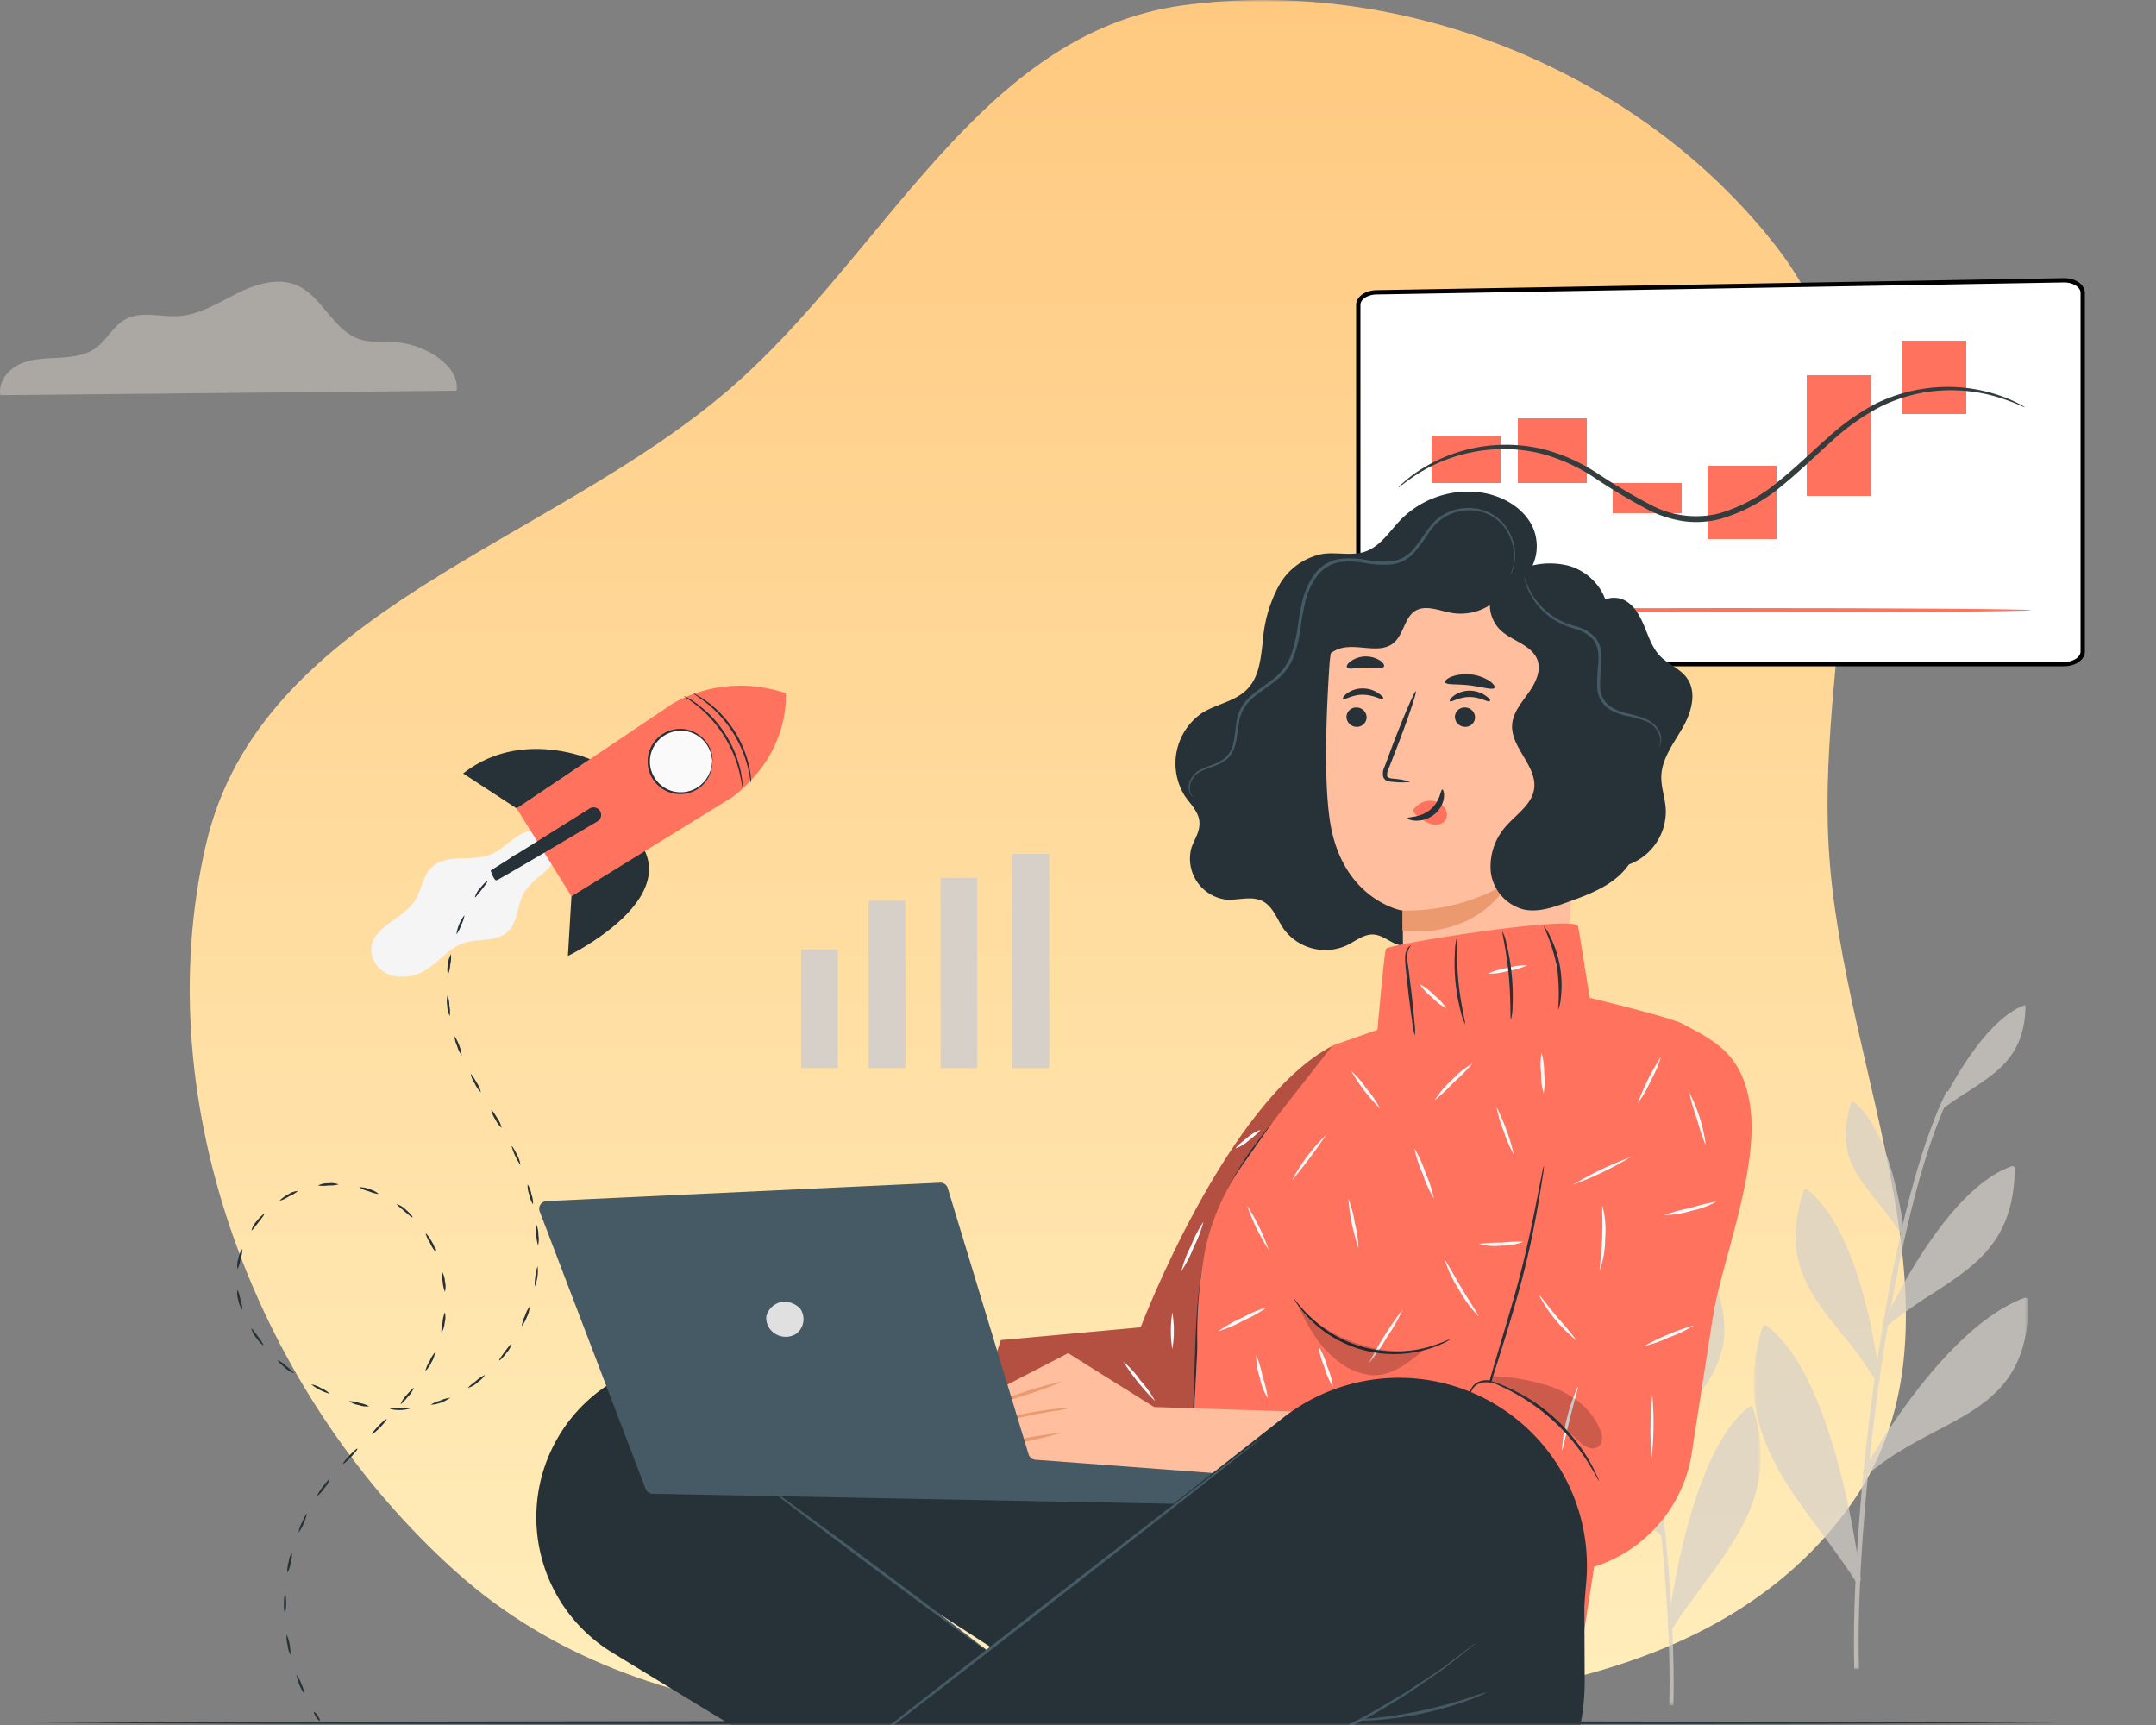
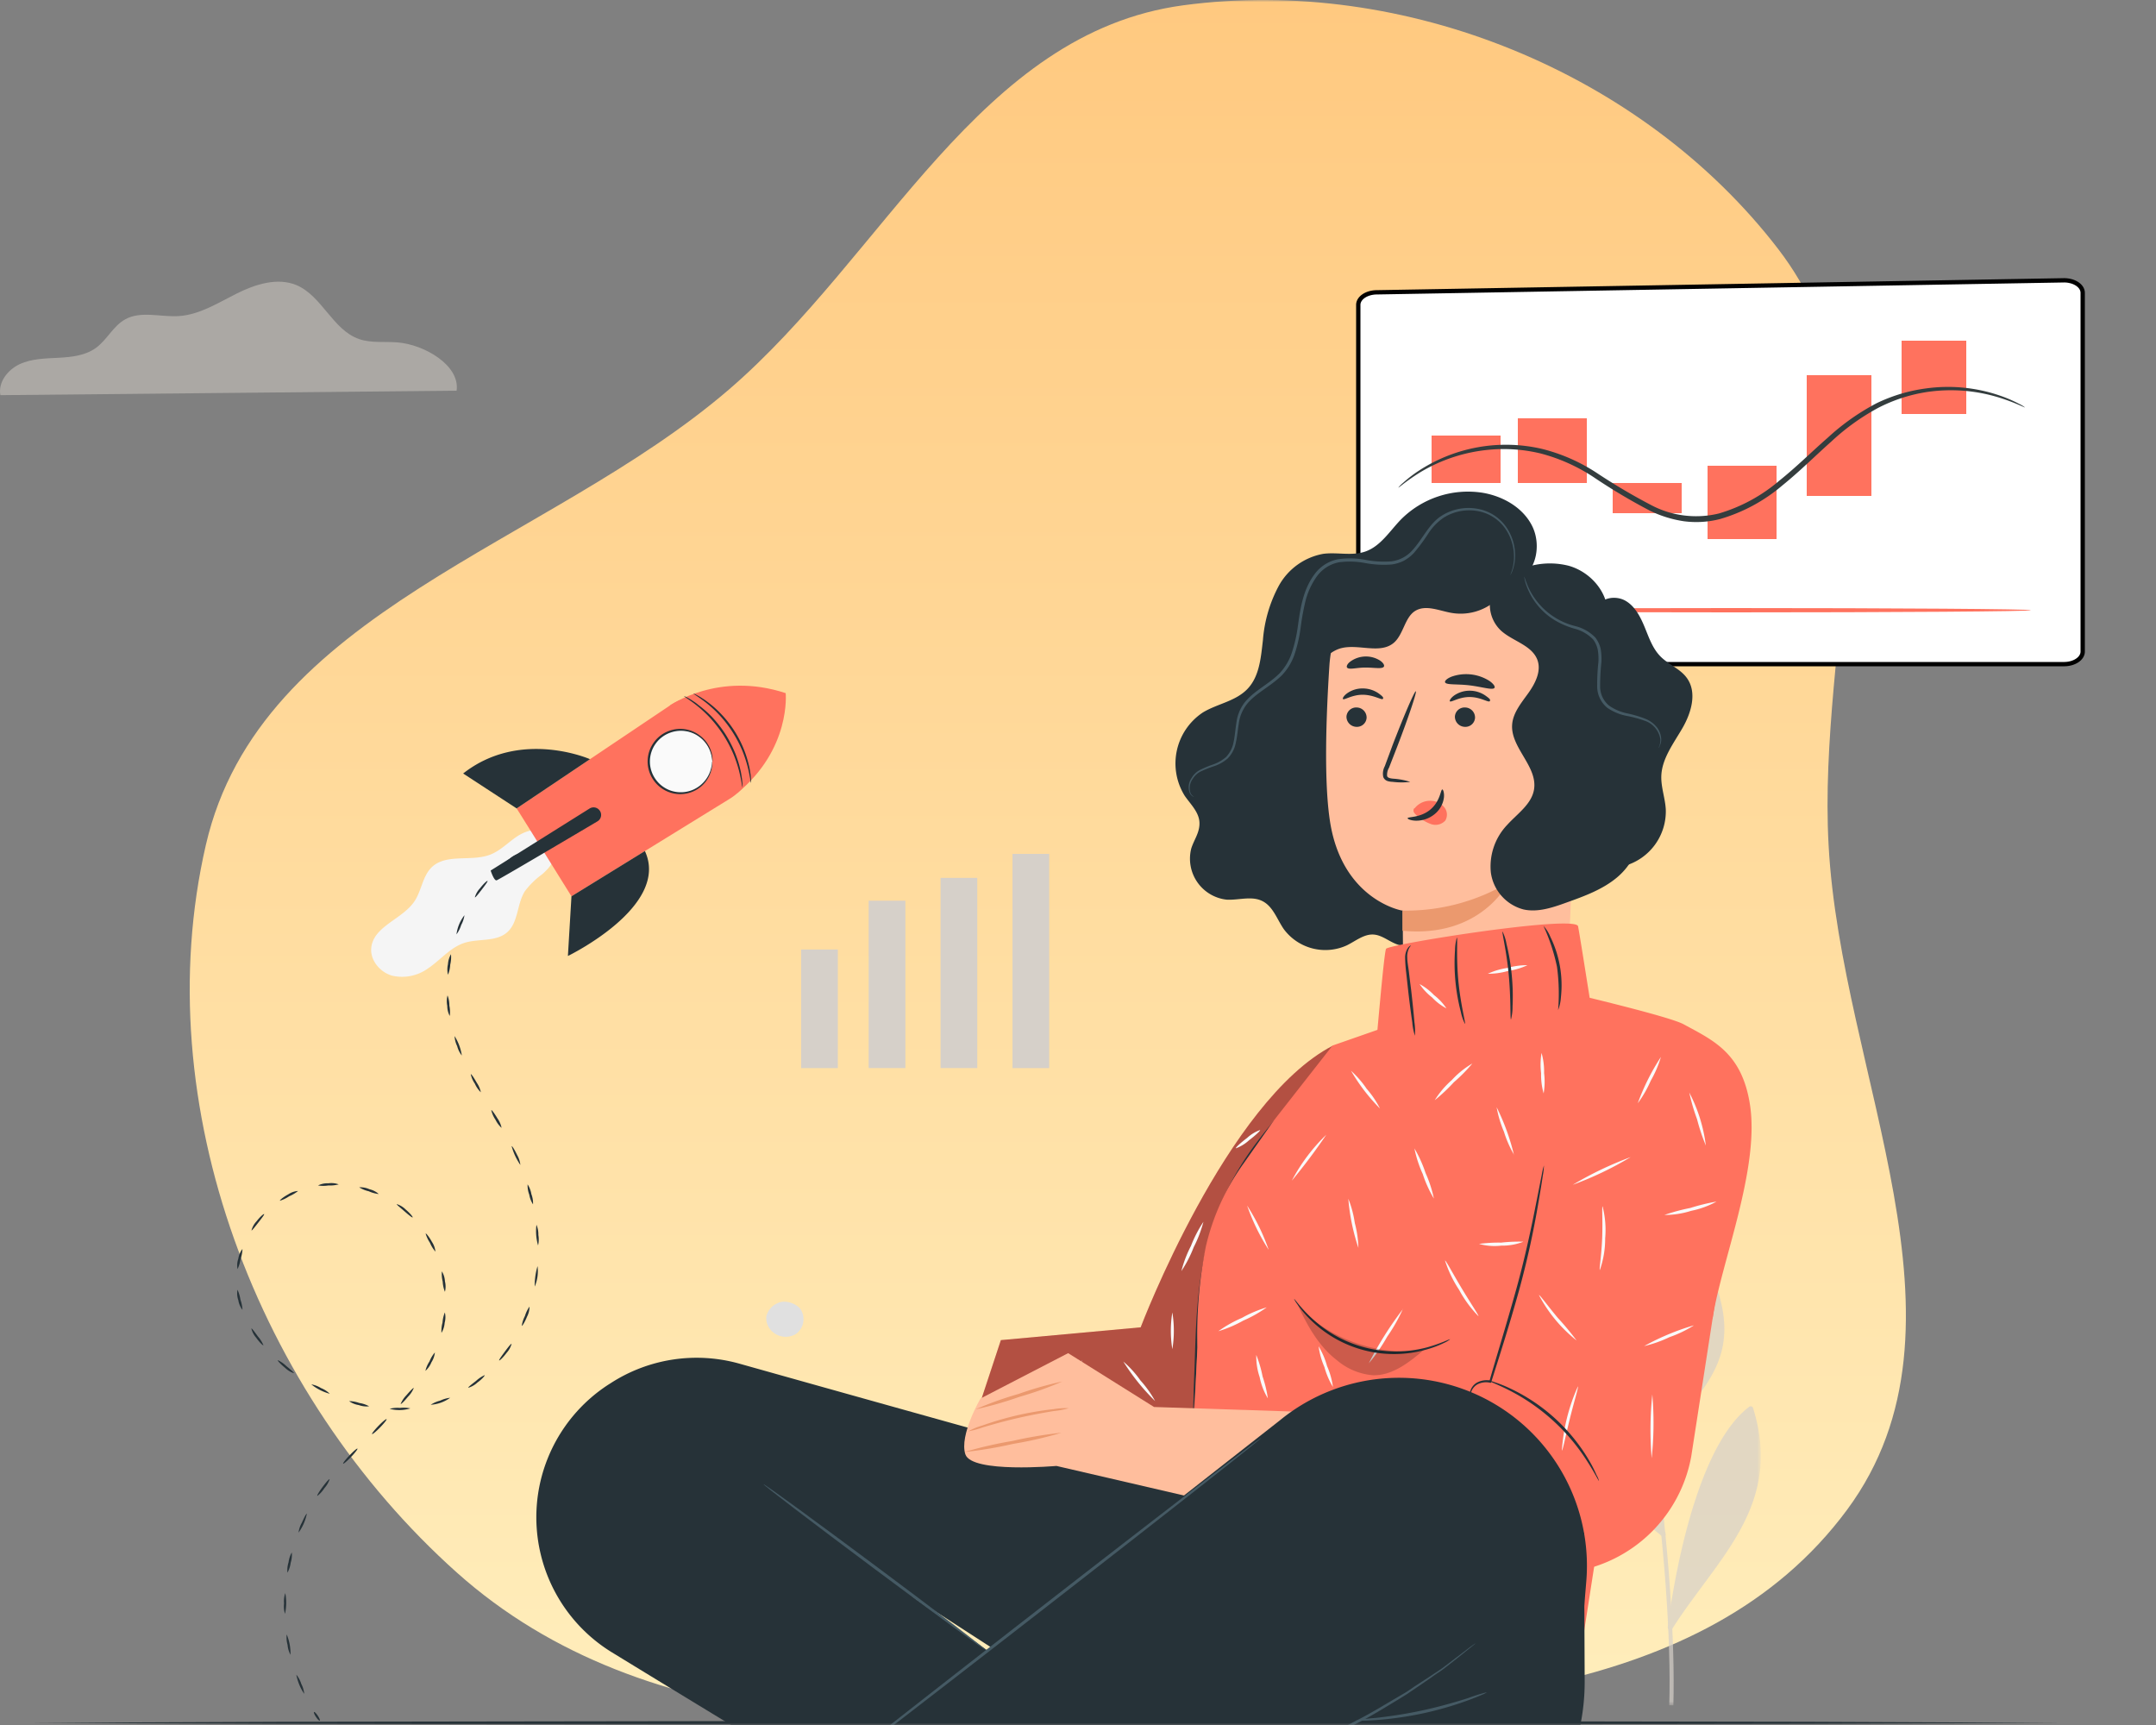
<svg xmlns="http://www.w3.org/2000/svg" width="500" height="400" fill="none">
  <rect width="100%" height="100%" fill="#808080" stroke="none" />
  <g clip-path="url(#a)">
    <mask id="b" style="mask-type:luminance" maskUnits="userSpaceOnUse" x="0" y="0" width="500" height="400">
      <path d="M500 0H0v400h500V0Z" fill="#fff" />
    </mask>
    <g mask="url(#b)">
      <path fill-rule="evenodd" clip-rule="evenodd" d="M424.07 195.939c-2.648-47.943 17.607-100.042-11.666-138.167C380.912 16.78 325.657-5.651 274.411 1.229c-47.381 6.378-69.14 57.976-105.427 89.15-42.228 36.261-108.72 51.239-121.245 105.56-13.885 60.269 12.096 127.49 58.189 168.696 44.447 39.702 109.006 36.62 168.483 33.969 55.899-2.508 120.672-3.512 153.954-48.516 31.707-42.927-1.432-100.759-4.295-154.149Z" fill="url(#c)" />
      <path d="m7 399.505 58.875-.252 58.875-.091L242.5 399l117.75.162 58.875.091 58.875.252-58.875.242-58.875.091L242.5 400l-117.75-.162-58.875-.091L7 399.505Z" fill="#263238" />
      <mask id="d" style="mask-type:luminance" maskUnits="userSpaceOnUse" x="406" y="233" width="65" height="155">
-         <path d="M470.41 233h-63.737v154.07h63.737V233Z" fill="#fff" />
-       </mask>
+         </mask>
      <g style="mix-blend-mode:multiply" opacity=".7" fill="#D6D0C9" mask="url(#d)">
        <path d="M430.028 387.07c-.98-34.266 7.06-105.206 21.448-134.063l.947.468c-13.844 27.709-22.363 99.01-21.299 133.563l-1.096.032Z" />
        <path d="M435.353 319.609s-3.525-33.174-16.538-43.347c-6.976 20.942 7.316 28.156 16.538 43.347Z" />
        <path d="M435.353 320.14a.525.525 0 0 1-.458-.255 96.504 96.504 0 0 0-7.796-10.63c-7.529-9.345-14.036-17.43-8.796-33.152a.531.531 0 0 1 .351-.339.524.524 0 0 1 .479.084c13.046 10.206 16.592 42.351 16.731 43.719a.508.508 0 0 1-.352.551l-.159.022Zm-16.273-42.975c-4.611 14.691 1.64 22.457 8.861 31.421 2.204 2.738 4.472 5.549 6.57 8.722-1.022-7.596-5.175-31.392-15.431-40.143ZM437.281 307.037s13.844-30.67 29.434-36.069c-.213 22.034-15.771 24.676-29.434 36.069Z" />
        <path d="M437.279 307.568a.529.529 0 0 1-.532-.509c0-.084.021-.159.053-.233.564-1.262 14.079-30.946 29.733-36.387a.532.532 0 0 1 .714.497c-.149 16.752-8.967 22.481-19.169 29.101a105.038 105.038 0 0 0-10.426 7.426.588.588 0 0 1-.373.105Zm28.893-35.856c-12.588 5.029-24.026 26.607-27.402 33.46 2.907-2.249 5.847-4.159 8.711-6.016 9.798-6.365 18.275-11.86 18.691-27.444ZM430.869 366.297s-5.325-46.147-21.491-58.347c-8.093 25.81 9.872 39.953 21.491 58.347Z" />
        <path d="M430.869 366.945a.644.644 0 0 1-.554-.296c-2.481-3.936-5.324-7.724-8.019-11.383-10.287-13.856-19.999-26.925-13.546-47.495a.654.654 0 0 1 .426-.426.67.67 0 0 1 .597.108c16.187 12.21 21.522 56.873 21.746 58.771a.659.659 0 0 1-.437.69.694.694 0 0 1-.213.031Zm-21.15-57.87c-5.686 19.415 3.696 32.049 13.621 45.416 2.13 2.929 4.409 5.93 6.496 9.038-1.448-10.025-7.188-43.665-20.117-54.454ZM432.732 341.422s18.008-32.888 37.018-39.868c.244 27.02-20.543 25.62-37.018 39.868Z" />
        <path d="M432.733 342.068a.66.66 0 0 1-.415-.149.651.651 0 0 1-.16-.817c.735-1.347 18.349-33.162 37.369-40.154a.653.653 0 0 1 .842.394.682.682 0 0 1 .042.211c.171 18.979-9.851 24.241-21.448 30.33-5.271 2.77-10.713 5.623-15.804 10.026a.624.624 0 0 1-.426.159Zm36.368-39.561c-14.856 6.111-29.147 28.083-34.078 36.187a94.031 94.031 0 0 1 13.29-7.957c11.065-5.791 20.606-10.81 20.788-28.23ZM441.209 286.054s-2.449-23.138-11.533-30.235c-4.867 14.608 5.101 19.647 11.533 30.235Z" />
        <path d="M441.21 286.424a.367.367 0 0 1-.308-.179 70.1 70.1 0 0 0-5.432-7.428c-5.261-6.523-9.797-12.156-6.144-23.125a.396.396 0 0 1 .244-.245.426.426 0 0 1 .341.064c9.095 7.119 11.576 29.545 11.715 30.499a.358.358 0 0 1-.245.382.236.236 0 0 1-.171.032Zm-11.341-29.98c-3.195 10.259 1.139 15.67 6.176 21.918 1.545 1.909 3.121 3.883 4.59 6.089-.756-5.294-3.621-21.875-10.766-28.007ZM449.218 258.185s9.585-21.387 20.533-25.185c-.139 15.394-11.001 17.293-20.533 25.185Z" />
      </g>
      <mask id="e" style="mask-type:luminance" maskUnits="userSpaceOnUse" x="353" y="261" width="56" height="135">
        <path d="M353 261.469h55.351v133.974H353V261.469Z" fill="#fff" />
      </mask>
      <g style="mix-blend-mode:multiply" opacity=".7" fill="#D6D0C9" mask="url(#e)">
        <path d="M388.07 395.443c.851-29.797-6.132-91.484-18.626-116.575l-.823.405c12.023 24.095 19.421 86.096 18.496 116.142l.953.028Z" />
        <path d="M383.446 336.783s3.061-28.846 14.362-37.694c6.058 18.211-6.353 24.482-14.362 37.694Z" />
        <path d="M383.445 337.243a.457.457 0 0 0 .398-.222 83.608 83.608 0 0 1 6.769-9.243c6.539-8.127 12.19-15.157 7.639-28.828a.465.465 0 0 0-.721-.221c-11.329 8.874-14.409 36.826-14.529 38.015a.446.446 0 0 0 .305.481l.139.018Zm14.131-37.37c4.005 12.776-1.424 19.528-7.694 27.324-1.915 2.38-3.884 4.825-5.706 7.583.887-6.605 4.494-27.297 13.4-34.907ZM381.771 325.851s-12.023-26.67-25.562-31.365c.185 19.16 13.697 21.457 25.562 31.365Z" />
        <path d="M381.771 326.311a.46.46 0 0 0 .462-.444.497.497 0 0 0-.046-.202c-.49-1.097-12.226-26.909-25.821-31.642a.471.471 0 0 0-.426.056.481.481 0 0 0-.194.378c.13 14.566 7.787 19.547 16.647 25.304a91.488 91.488 0 0 1 9.054 6.458c.092.064.213.1.324.092ZM356.68 295.13c10.932 4.373 20.864 23.136 23.796 29.096-2.525-1.956-5.077-3.616-7.565-5.23-8.509-5.536-15.87-10.314-16.231-23.866ZM387.338 377.382s4.624-40.129 18.663-50.738c7.028 22.444-8.573 34.741-18.663 50.738Z" />
        <path d="M387.338 377.944a.56.56 0 0 0 .482-.257c2.154-3.423 4.623-6.718 6.963-9.899 8.934-12.048 17.368-23.414 11.764-41.301a.57.57 0 0 0-.37-.369.58.58 0 0 0-.518.093c-14.057 10.617-18.69 49.454-18.885 51.105a.574.574 0 0 0 .38.6c.055.018.12.028.184.028Zm18.367-50.322c4.939 16.881-3.209 27.868-11.828 39.492-1.85 2.546-3.829 5.157-5.641 7.86 1.257-8.717 6.242-37.97 17.469-47.352ZM385.72 355.748s-15.638-28.598-32.146-34.667c-.213 23.496 17.839 22.278 32.146 34.667Z" />
        <path d="M385.72 356.311a.566.566 0 0 0 .499-.839c-.638-1.172-15.934-28.838-32.452-34.917a.566.566 0 0 0-.73.342.574.574 0 0 0-.037.184c-.148 16.504 8.554 21.079 18.626 26.374 4.578 2.409 9.303 4.889 13.724 8.717a.544.544 0 0 0 .37.139Zm-31.583-34.399c12.902 5.313 25.313 24.418 29.595 31.465a81.665 81.665 0 0 0-11.542-6.918c-9.609-5.037-17.896-9.4-18.053-24.547ZM378.359 307.603s2.127-20.119 10.016-26.29c4.226 12.702-4.43 17.083-10.016 26.29Z" />
        <path d="M378.359 307.926a.319.319 0 0 0 .268-.157 60.819 60.819 0 0 1 4.717-6.458c4.568-5.673 8.508-10.572 5.336-20.109a.346.346 0 0 0-.213-.213.368.368 0 0 0-.296.056c-7.898 6.189-10.053 25.691-10.173 26.521a.311.311 0 0 0 .213.332c.046.028.092.037.148.028Zm9.849-26.069c2.775 8.919-.99 13.625-5.364 19.058-1.341 1.661-2.71 3.376-3.986 5.295.657-4.604 3.145-19.021 9.35-24.353ZM371.404 283.369s-8.323-18.597-17.83-21.9c.12 13.386 9.553 15.037 17.83 21.9Z" />
      </g>
      <path d="M478.569 65.001h.001a6.226 6.226 0 0 1 1.686.198 4.917 4.917 0 0 1 1.44.623c.413.27.741.594.965.951.224.357.339.74.339 1.128V151.1c-.003.769-.459 1.505-1.267 2.049-.809.544-1.905.85-3.049.852H319.317c-1.145-.002-2.241-.308-3.05-.852-.808-.544-1.264-1.28-1.267-2.049V70.685c.003-.756.442-1.48 1.226-2.022.784-.541 1.85-.856 2.974-.879l159.369-2.783Z" fill="#fff" stroke="#000" />
      <path d="M368 97h-16v15h16V97ZM434 87h-15v28h15V87ZM456 79h-15v17h15V79ZM348 101h-16v11h16v-11ZM390 112h-16v7h16v-7ZM412 108h-16v17h16v-17ZM471 141.5c0 .282-31.175.5-69.496.5-38.329 0-69.504-.218-69.504-.5 0-.281 31.175-.5 69.504-.5 38.321 0 69.496.219 69.496.5Z" fill="#FF725E" />
      <path d="M469.602 94.459c0 .13-2.036-1.025-5.901-2.244a37.944 37.944 0 0 0-16.949-1.296 37.074 37.074 0 0 0-11.127 3.63 52.155 52.155 0 0 0-10.985 7.898c-3.605 3.191-7.184 6.796-11.308 10.129a39.033 39.033 0 0 1-14.434 7.781 22.05 22.05 0 0 1-8.429.506 27.126 27.126 0 0 1-7.781-2.412 135.884 135.884 0 0 1-13.072-7.782 41.148 41.148 0 0 0-12.307-5.511 36.414 36.414 0 0 0-11.672-.895 37.615 37.615 0 0 0-16.159 5.187c-3.462 2.127-5.096 3.709-5.187 3.606.349-.424.74-.811 1.167-1.155a29.39 29.39 0 0 1 3.761-2.866 36.942 36.942 0 0 1 28.362-4.953 41.363 41.363 0 0 1 12.657 5.537 140.696 140.696 0 0 0 12.968 7.651 22.332 22.332 0 0 0 15.407 1.803 38.13 38.13 0 0 0 13.967-7.561c4.072-3.255 7.664-6.847 11.321-10.037a53.027 53.027 0 0 1 11.283-7.963 37.601 37.601 0 0 1 11.438-3.436 37.038 37.038 0 0 1 17.222 1.673 30.394 30.394 0 0 1 4.344 1.867 7.99 7.99 0 0 1 1.414.843Z" fill="#343D3E" />
      <path d="M376.822 200.761a13.129 13.129 0 0 0 9.492-13.089c-.162-2.685-1.142-5.182-1.034-7.814.174-4.027 2.886-7.531 4.927-11.075 2.04-3.545 3.396-8.203 1.02-11.533-1.53-2.161-4.256-3.128-6.122-5.007-1.866-1.88-2.685-4.39-3.678-6.793-.994-2.403-2.242-4.887-4.498-6.163-2.255-1.275-5.705-.724-6.632 1.705M352.442 134.535c4.027-2.565 4.994-8.485 2.806-12.714-2.189-4.229-6.807-6.806-11.506-7.572a21.935 21.935 0 0 0-18.889 6.256c-2.591 2.685-4.699 6.163-8.216 7.384-3.088 1.088-6.511.108-9.76.537a14.764 14.764 0 0 0-10.324 7.438 31.729 31.729 0 0 0-3.665 12.552c-.47 4.028-.792 8.391-3.558 11.304-2.765 2.913-6.994 3.451-10.351 5.478a14.178 14.178 0 0 0-4.215 19.359c1.342 1.933 3.249 3.718 3.397 6.068.147 2.349-1.236 4.027-1.893 6.122a9.558 9.558 0 0 0 8.189 11.868c2.792.161 5.773-.927 8.283.322 2.511 1.248 3.41 4.242 4.994 6.524a11.986 11.986 0 0 0 14.593 3.759c2.055-1.006 4.028-2.685 6.27-2.51 2.242.174 4.028 2.094 6.31 2.524 2.94.564 5.719-1.598 7.464-4.028 1.746-2.43 2.967-5.289 5.196-7.276 2.926-2.605 7.035-3.236 10.74-4.511a30.267 30.267 0 0 0 18.194-17.309 30.27 30.27 0 0 0-1.131-25.088" fill="#263238" />
      <path d="M361.343 139.811a6.43 6.43 0 0 1 5.733 6.538l-3.84 86.82c-.161 10.257-15.143 16.016-26.125 15.761-11.089-.255-11.438-5.692-11.586-15.452-.228-16.298-.201-22.42-.215-22.326-.013.094-14.002-2.349-16.862-20.634-1.423-9.103-.94-24.005-.147-36.181.725-10.968 8.055-24.407 18.942-23.226l34.1 8.7Z" fill="#FFBE9D" />
      <path d="M312.261 166.164a2.362 2.362 0 0 0 2.255 2.376 2.247 2.247 0 0 0 1.652-.545 2.238 2.238 0 0 0 .765-1.562 2.34 2.34 0 0 0-2.242-2.377 2.262 2.262 0 0 0-2.201 1.249c-.133.268-.211.56-.229.859ZM311.455 162.097c.296.308 2.068-1.007 4.592-.994 2.524.014 4.363 1.276 4.645.967.282-.309-.161-.685-.967-1.276a6.425 6.425 0 0 0-3.719-1.154 6.129 6.129 0 0 0-3.651 1.168c-.779.591-1.047 1.154-.9 1.289ZM337.406 166.164a2.362 2.362 0 0 0 2.255 2.376 2.233 2.233 0 0 0 2.192-1.249c.131-.268.208-.56.225-.858a2.335 2.335 0 0 0-2.256-2.377 2.254 2.254 0 0 0-2.192 1.25c-.131.268-.207.56-.224.858ZM336.252 162.621c.295.308 2.067-1.007 4.591-.994 2.524.013 4.363 1.343 4.645.967.282-.376-.161-.685-.966-1.276a6.43 6.43 0 0 0-3.719-1.154 6.22 6.22 0 0 0-3.652 1.168c-.778.604-1.047 1.154-.899 1.289ZM327.056 181.308a16.644 16.644 0 0 0-4.028-.752c-.644-.067-1.262-.201-1.342-.631a3.23 3.23 0 0 1 .443-1.906c.604-1.558 1.248-3.195 1.906-4.9 2.685-6.981 4.591-12.727 4.309-12.821-.281-.094-2.685 5.464-5.37 12.431-.631 1.732-1.248 3.37-1.825 4.941a3.67 3.67 0 0 0-.349 2.524 1.595 1.595 0 0 0 1.06.939c.359.1.729.154 1.101.162a16.65 16.65 0 0 0 4.095.013Z" fill="#263238" />
      <path d="M325.243 211.152a46.56 46.56 0 0 0 24.501-6.458s-6.203 12.888-24.501 11.13v-4.672Z" fill="#EB996E" />
      <path d="M328.102 187.39a4.562 4.562 0 0 1 4.028-1.679 4.097 4.097 0 0 1 2.86 1.544 2.692 2.692 0 0 1 .201 3.008 3.092 3.092 0 0 1-3.316.832 9.842 9.842 0 0 1-3.222-1.933 3.16 3.16 0 0 1-.712-.752.846.846 0 0 1 0-.94" fill="#FF725E" />
      <path d="M334.493 183.066c-.416 0-.43 2.685-2.779 4.659-2.349 1.973-5.263 1.624-5.276 2.013 0 .161.644.524 1.879.564a6.708 6.708 0 0 0 4.404-1.53 5.908 5.908 0 0 0 2.148-3.893c.094-1.142-.215-1.826-.376-1.813ZM335.124 158.203c.241.685 2.765.362 5.719.725 2.953.362 5.37 1.181 5.746.564.188-.296-.229-.94-1.195-1.611a10.104 10.104 0 0 0-8.74-.98c-1.087.429-1.638.98-1.53 1.302ZM312.395 154.794c.443.577 2.188 0 4.269 0s3.867.389 4.269-.202c.188-.295-.094-.872-.872-1.409a6.135 6.135 0 0 0-6.874.201c-.738.537-.98 1.128-.792 1.41Z" fill="#263238" />
      <path d="M349.26 133.864a17.762 17.762 0 0 1 14.486-2.685c4.874 1.342 8.914 5.799 9.089 10.74.107 3.222-1.343 6.712.148 9.572 1.49 2.859 4.712 3.893 7.102 5.907a10.899 10.899 0 0 1 2.523 13.183c-2 3.665-6.189 6.35-6.538 10.485-.335 3.894 2.941 7.183 3.746 11.009.873 4.216-1.463 8.579-4.806 11.385-3.343 2.805-7.585 4.349-11.72 5.826-3.222 1.168-6.713 2.349-10.029 1.584a10.273 10.273 0 0 1-7.518-8.565 13.976 13.976 0 0 1 3.799-11.035c2.35-2.592 5.652-4.78 6.216-8.203.873-5.37-5.464-9.68-5.075-15.05.202-2.765 2.162-5.061 3.786-7.343 1.625-2.283 3.048-5.142 2.041-7.733-1.343-3.383-5.733-4.269-8.418-6.713a8.208 8.208 0 0 1-2.242-8.31 8.462 8.462 0 0 1 6.632-5.652" fill="#263238" />
      <path d="M351.234 129.742a12.487 12.487 0 0 1-1.163 5.324 12.487 12.487 0 0 1-8.159 6.824 12.486 12.486 0 0 1-5.446.203c-2.792-.51-5.853-1.92-8.27-.43-2.416 1.491-2.685 5.371-4.9 7.344-3.222 2.806-8.337.175-12.432 1.343-3.155.939-5.128 3.947-7.236 6.497-2.107 2.551-5.236 4.954-8.404 4.028.095-2.85.519-5.679 1.262-8.431a12.465 12.465 0 0 1 4.779-6.86 46.102 46.102 0 0 0 4.028-2.363c2.685-2.108 3.235-5.8 4.846-8.753a13.708 13.708 0 0 1 4.386-4.726 13.713 13.713 0 0 1 6.059-2.202c3.598-.362 7.304.712 10.74-.174 2.591-.645 4.86-2.323 7.478-2.833 5.115-.967 9.868 2.685 13.573 6.35" fill="#263238" />
      <path d="M384.622 173.44c.337-.648.481-1.38.416-2.108a5.368 5.368 0 0 0-3.692-4.228 27.333 27.333 0 0 0-4.027-1.088 11.691 11.691 0 0 1-4.551-1.879 6.368 6.368 0 0 1-2.363-4.887c-.02-1.919.074-3.838.282-5.746.053-.942.004-1.888-.148-2.819a6.004 6.004 0 0 0-1.074-2.403 9.199 9.199 0 0 0-4.403-2.524 19.061 19.061 0 0 1-4.484-1.934 14.956 14.956 0 0 1-3.303-2.685 15.362 15.362 0 0 1-3.222-5.209 9.437 9.437 0 0 1-.47-1.597c-.08-.376-.107-.564-.08-.577.027-.014.241.765.792 2.08a16.252 16.252 0 0 0 10.968 9.331 9.677 9.677 0 0 1 4.726 2.685 6.709 6.709 0 0 1 1.235 2.685c.161.985.215 1.984.161 2.98a52.559 52.559 0 0 0-.295 5.679 5.728 5.728 0 0 0 2.081 4.43 11.298 11.298 0 0 0 4.282 1.813 26.42 26.42 0 0 1 4.028 1.195 6.523 6.523 0 0 1 2.846 2.121c.533.736.854 1.604.926 2.51a3.294 3.294 0 0 1-.335 1.665c-.121.376-.282.524-.296.51ZM276.966 184.852l-.309-.147a2.161 2.161 0 0 1-.684-.685 3.687 3.687 0 0 1 .375-3.611 4.74 4.74 0 0 1 1.96-1.88 25.176 25.176 0 0 1 2.941-1.235 9.186 9.186 0 0 0 3.074-1.745 6.71 6.71 0 0 0 1.759-3.464c.295-1.343.389-2.873.644-4.43a9.665 9.665 0 0 1 1.812-4.619c2.122-2.792 5.612-4.282 8.217-6.914a12.832 12.832 0 0 0 2.859-4.846 33.73 33.73 0 0 0 1.343-5.853c.564-4.028 1.141-8.512 3.839-12.19a8.862 8.862 0 0 1 5.518-3.558 19.368 19.368 0 0 1 6.364.148c1.958.379 3.958.497 5.947.349a7.734 7.734 0 0 0 4.86-2.511c2.497-2.685 3.92-6.31 6.994-8.162a11.688 11.688 0 0 1 9.237-1.276 10.257 10.257 0 0 1 6.068 4.726 11.47 11.47 0 0 1 1.584 5.638 9.999 9.999 0 0 1-.577 3.652c-.14.413-.324.809-.551 1.182 0 0 .162-.417.417-1.222.35-1.166.5-2.382.443-3.598a11.423 11.423 0 0 0-1.638-5.451 9.869 9.869 0 0 0-5.88-4.443 11.164 11.164 0 0 0-8.794 1.342 12.892 12.892 0 0 0-3.531 3.638 42.042 42.042 0 0 1-3.302 4.471 9.271 9.271 0 0 1-2.336 1.839 8.88 8.88 0 0 1-2.914.9 23.48 23.48 0 0 1-6.121-.336 18.781 18.781 0 0 0-6.136-.161 8.26 8.26 0 0 0-5.088 3.302 16.969 16.969 0 0 0-2.618 5.733 56.716 56.716 0 0 0-1.114 6.149 33.61 33.61 0 0 1-1.343 5.96 13.237 13.237 0 0 1-3.034 5.075c-2.752 2.685-6.202 4.189-8.216 6.834a9.253 9.253 0 0 0-1.745 4.336c-.255 1.53-.363 3.034-.698 4.457a6.944 6.944 0 0 1-1.933 3.679 9.406 9.406 0 0 1-3.236 1.785c-.999.329-1.976.719-2.927 1.168a4.601 4.601 0 0 0-1.879 1.719 3.644 3.644 0 0 0-.483 3.409c.221.333.504.62.832.846Z" fill="#455A64" />
      <path d="m232.113 310.753 32.422-2.967s19.949-52.56 44.544-65.3l15.936 27.83-34.113 64.078h-66.589l7.8-23.641Z" fill="#FF725E" />
      <path opacity=".3" d="m232.113 310.753 32.422-2.967s19.949-52.56 44.544-65.3l15.936 27.83-34.113 64.078h-66.589l7.8-23.641Z" fill="#000" />
      <path d="M244.92 325.52a48.52 48.52 0 0 1 6.068-10.149 51.112 51.112 0 0 1-6.068 10.149ZM267.891 324.89a49.949 49.949 0 0 1-7.384-9.169 23.313 23.313 0 0 1 3.96 4.363 25.544 25.544 0 0 1 3.424 4.806ZM271.878 312.847a26.138 26.138 0 0 1 0-8.511 26.082 26.082 0 0 1 0 8.511ZM260.467 331.629a8.612 8.612 0 0 1-3.101-1.597c-1.611-1.061-2.82-2.041-2.685-2.202a9.078 9.078 0 0 1 3.101 1.611c1.53 1.047 2.792 2.027 2.685 2.188ZM279.087 283.325a28.745 28.745 0 0 1-2.242 5.854 28.353 28.353 0 0 1-2.873 5.571 27.304 27.304 0 0 1 2.229-5.853 28.8 28.8 0 0 1 2.886-5.572ZM292.23 262.033c.108.148-1.047 1.222-2.591 2.403a9.193 9.193 0 0 1-3.02 1.84c-.108-.162 1.047-1.236 2.591-2.404a8.94 8.94 0 0 1 3.02-1.839Z" fill="#FAFAFA" />
      <path d="m340.722 330.179 16.728-67.542a22.958 22.958 0 0 1 26.367-17.09 22.997 22.997 0 0 1 18.634 26.139l-10.23 66.011a33.023 33.023 0 0 1-27.414 26.756l-13.291 2.068-10.794-36.342Z" fill="#FF725E" />
      <path d="M393.429 241.184a15.225 15.225 0 0 0-5.974-2.994 15.898 15.898 0 0 0-7.196 0 19.483 19.483 0 0 0-7.827 4.028c-4.9 4.108-7.558 9.397-9.398 13.183-.899 1.893-1.584 3.45-2.067 4.524a10.28 10.28 0 0 1-.819 1.652c.131-.599.32-1.183.564-1.746a97.87 97.87 0 0 1 1.866-4.645 53.612 53.612 0 0 1 3.437-6.591 29.399 29.399 0 0 1 5.947-6.914 19.605 19.605 0 0 1 8.122-4.176 15.951 15.951 0 0 1 7.465.094 12.826 12.826 0 0 1 4.537 2.189c.361.28.698.59 1.007.926.242.336.349.456.336.47ZM298.688 256.381a3.581 3.581 0 0 1-.47.631l-1.423 1.719a108.44 108.44 0 0 0-5.021 6.471 69.167 69.167 0 0 0-11.425 24.245c-2.323 10.298-2.443 19.937-2.833 26.851-.174 3.463-.335 6.269-.483 8.202a719.94 719.94 0 0 1-.201 2.229 5.386 5.386 0 0 1-.108.779 2.676 2.676 0 0 1 0-.779c0-.591 0-1.342.067-2.242 0-2.027.148-4.806.255-8.203.269-6.9.296-16.58 2.685-26.984a66.697 66.697 0 0 1 11.694-24.367c2.081-2.792 3.906-4.94 5.209-6.377.644-.725 1.181-1.262 1.53-1.624.158-.199.333-.383.524-.551Z" fill="#263238" />
      <path d="M405.848 256.234c-1.84-12.083-8.498-14.969-15.412-18.728-2.256-1.235-13.144-4.028-21.776-6.136-.832-5.222-2.309-14.593-2.685-16.566-.456-2.779-43.981 4.162-44.531 5.209-.363.684-1.343 11.532-2.001 18.795l-10.417 3.638-13.546 17.292-7.075 10.042a54.013 54.013 0 0 0-8.767 19.305 105.107 105.107 0 0 0-1.947 23.387l-2.108 44.303 91.13 25.749 6.981-44.921 23.494-31.978c2.001-12.929 10.915-34.543 8.66-49.391Z" fill="#FF725E" />
      <path d="M328.13 240.164a13.66 13.66 0 0 1-.604-3.075 242.403 242.403 0 0 1-.967-7.478c-.161-1.45-.309-2.832-.457-4.135a33.483 33.483 0 0 1-.241-3.41 4.02 4.02 0 0 1 .658-2.268c.349-.457.644-.578.671-.551.027.027-.201.242-.443.698a4.388 4.388 0 0 0-.389 2.121c0 .94.241 2.068.389 3.343.148 1.276.322 2.685.51 4.122.336 2.927.604 5.585.765 7.504.156 1.036.192 2.085.108 3.129ZM339.742 237.425a10.667 10.667 0 0 1-.967-2.819 44.487 44.487 0 0 1-1.342-14.258c.009-.995.153-1.984.429-2.94.215 0-.174 4.524.349 10.056.524 5.531 1.746 9.907 1.531 9.961ZM361.343 234.23a46.649 46.649 0 0 0-.255-10.015 44.514 44.514 0 0 0-3.142-9.519 8.752 8.752 0 0 1 1.598 2.538 25.499 25.499 0 0 1 2.443 14.083 9.655 9.655 0 0 1-.644 2.913Z" fill="#263238" />
      <path d="M299.587 273.78a41.647 41.647 0 0 1 7.988-10.646 136.2 136.2 0 0 1-7.988 10.646ZM320.034 257.052a42.933 42.933 0 0 1-6.713-8.753 23.041 23.041 0 0 1 3.612 4.162 22.11 22.11 0 0 1 3.101 4.591ZM341.46 246.608a38.62 38.62 0 0 1-4.282 4.336 40.51 40.51 0 0 1-4.444 4.175 20.65 20.65 0 0 1 3.96-4.672 20.131 20.131 0 0 1 4.766-3.839ZM335.446 233.827a12.513 12.513 0 0 1-3.343-2.551 13.14 13.14 0 0 1-2.887-3.088 13.364 13.364 0 0 1 3.357 2.565 12.938 12.938 0 0 1 2.873 3.074ZM354.228 223.812a15.87 15.87 0 0 1-4.525 1.342 16.378 16.378 0 0 1-4.658.645 16.204 16.204 0 0 1 4.511-1.343 16.478 16.478 0 0 1 4.672-.644ZM357.987 253.548a15.776 15.776 0 0 1-.591-4.685 16.284 16.284 0 0 1 .108-4.712c.43 1.523.63 3.103.59 4.685a16.284 16.284 0 0 1-.107 4.712ZM351.14 267.793a25.108 25.108 0 0 1-2.363-5.37 25.953 25.953 0 0 1-1.692-5.679 51.24 51.24 0 0 1 4.028 11.102l.027-.053ZM332.533 277.929a27.865 27.865 0 0 1-2.578-5.679 27.278 27.278 0 0 1-1.933-5.947 29.136 29.136 0 0 1 2.578 5.692 28.517 28.517 0 0 1 1.933 5.934ZM315.026 289.353a47.643 47.643 0 0 1-2.336-11.384 24.504 24.504 0 0 1 1.504 5.625c.502 1.88.782 3.813.832 5.759ZM294.217 289.81a47.72 47.72 0 0 1-4.994-10.257 47.696 47.696 0 0 1 4.994 10.257ZM293.775 303.154a29.96 29.96 0 0 1-5.451 3.075 28.006 28.006 0 0 1-5.773 2.456 28.47 28.47 0 0 1 5.464-3.087 28.092 28.092 0 0 1 5.76-2.444ZM294.029 324.259a15.144 15.144 0 0 1-1.892-4.9 14.96 14.96 0 0 1-.793-5.169 27.492 27.492 0 0 1 1.464 4.994 27.84 27.84 0 0 1 1.221 5.075ZM289.72 339.08a24.26 24.26 0 0 1-4.377-3.544 22.073 22.073 0 0 1-3.906-4.028 24.258 24.258 0 0 1 4.376 3.545 22.105 22.105 0 0 1 3.907 4.027ZM317.134 328.958c0 .201-3.034 1.087-6.632 2.685-3.598 1.597-6.337 3.235-6.458 3.06a21.276 21.276 0 0 1 6.176-3.705 20.924 20.924 0 0 1 6.914-2.04ZM309.119 321.614a18.431 18.431 0 0 1-1.973-4.605 17.91 17.91 0 0 1-1.343-4.82 18.11 18.11 0 0 1 1.96 4.592 17.67 17.67 0 0 1 1.356 4.833ZM325.377 303.463a39.156 39.156 0 0 1-3.665 6.484 40.43 40.43 0 0 1-4.269 6.176 80.486 80.486 0 0 1 7.934-12.593v-.067ZM342.857 305.195a27.025 27.025 0 0 1-4.471-6.095 27.67 27.67 0 0 1-3.276-6.806c.188-.081 1.746 2.899 3.88 6.457 2.135 3.558 4.028 6.337 3.867 6.444ZM353.288 287.93a13.289 13.289 0 0 1-5.115.913 13.42 13.42 0 0 1-5.169-.403 34.537 34.537 0 0 1 5.142-.295 35.906 35.906 0 0 1 5.142-.215ZM378.164 268.316a78.015 78.015 0 0 1-13.425 6.418 80.783 80.783 0 0 1 13.425-6.418ZM379.816 255.83a51.991 51.991 0 0 1 5.37-10.74 25.525 25.525 0 0 1-2.363 5.518 26.417 26.417 0 0 1-3.007 5.222ZM395.604 265.632a44.676 44.676 0 0 1-2.04-6.109 44.203 44.203 0 0 1-1.799-6.175 36.017 36.017 0 0 1 3.839 12.284ZM398.088 278.626a20.915 20.915 0 0 1-5.894 2.148c-2.005.638-4.098.96-6.202.954a45.44 45.44 0 0 1 6.028-1.625 45.947 45.947 0 0 1 6.068-1.477ZM371.023 294.495c-.202 0 .375-3.302.537-7.37.161-4.068-.108-7.371.094-7.397a22.1 22.1 0 0 1 .604 7.424c.012 2.5-.405 4.984-1.235 7.343ZM365.626 310.833a33.038 33.038 0 0 1-8.727-10.525c.175-.107 1.947 2.376 4.364 5.276a64.731 64.731 0 0 1 4.363 5.249ZM392.758 307.383a27.172 27.172 0 0 1-5.599 2.685 28.37 28.37 0 0 1-5.867 2.068 56.444 56.444 0 0 1 11.466-4.793v.04ZM383.038 338.127a79.8 79.8 0 0 1 .148-14.768 76.867 76.867 0 0 1-.148 14.768ZM362.216 336.355a42.957 42.957 0 0 1 3.719-14.862c.188.067-.833 3.33-1.853 7.424-1.02 4.095-1.665 7.478-1.866 7.438ZM363.168 344.423c0 .202-3.329.524-7.41 1.209-4.081.684-7.357 1.436-7.411 1.235a27.32 27.32 0 0 1 7.29-1.933 26.714 26.714 0 0 1 7.531-.511ZM340.132 339.255a27.768 27.768 0 0 1 4.027-4.632 26.44 26.44 0 0 1 4.484-4.135 27.722 27.722 0 0 1-4.027 4.632 27.047 27.047 0 0 1-4.484 4.135ZM325.216 353.714a45.522 45.522 0 0 1-1.813-5.25 47.634 47.634 0 0 1-1.879-5.235 21.476 21.476 0 0 1 3.692 10.485ZM349.26 362.064a74.247 74.247 0 0 1-13.197-5.854 37.812 37.812 0 0 1 6.713 2.605 39.171 39.171 0 0 1 6.484 3.249ZM307.32 359.634a18.103 18.103 0 0 1 1.262-4.913 18.663 18.663 0 0 1 1.92-4.686 18.267 18.267 0 0 1-1.262 4.914 19.605 19.605 0 0 1-1.92 4.685ZM334.976 364.319c0 .202-3.853-.416-8.606-.658-4.752-.241-8.605 0-8.619-.268a30.568 30.568 0 0 1 8.66-.43c2.905.038 5.79.494 8.565 1.356Z" fill="#FAFAFA" />
      <path d="M340.722 324.729a1.858 1.858 0 0 1 0-.537 4.964 4.964 0 0 1 .228-1.517 3.334 3.334 0 0 1 1.45-2.001 4.694 4.694 0 0 1 3.276-.537l-.269.161c1.463-5.155 3.813-12.673 6.162-21.104 2.202-7.894 3.692-15.157 4.726-20.433.51-2.537.913-4.645 1.235-6.243.121-.767.296-1.525.524-2.268a13.32 13.32 0 0 1-.255 2.322c-.215 1.49-.564 3.638-1.021 6.283a206.51 206.51 0 0 1-4.537 20.527c-2.35 8.444-4.78 15.936-6.391 21.051l-.067.201h-.201a4.313 4.313 0 0 0-2.994.403 3.223 3.223 0 0 0-1.41 1.759c-.443 1.181-.362 1.946-.456 1.933Z" fill="#263238" />
      <path d="M370.822 343.403c-.108 0-.94-1.772-2.685-4.484a46.34 46.34 0 0 0-18.259-16.593c-2.859-1.437-4.752-2.094-4.712-2.215.459.073.909.194 1.343.362 1.214.394 2.403.865 3.557 1.41a41.912 41.912 0 0 1 18.473 16.781 30.317 30.317 0 0 1 1.732 3.41c.254.411.44.86.551 1.329Z" fill="#263238" />
-       <path d="M345.971 319.13c4.821.121 9.594.986 14.15 2.565 4.82 1.799 9.277 5.262 11.049 10.095a3.289 3.289 0 0 1-.255 3.477 2.475 2.475 0 0 1-2.537.417 6.627 6.627 0 0 1-2.229-1.531c-2.953-2.685-6.028-5.155-9.075-7.786-3.048-2.632-7.505-5.371-11.479-6.001" fill="#000" opacity=".2" />
      <path d="M336.292 310.566a6.151 6.151 0 0 1-1.342.805 23.422 23.422 0 0 1-4.122 1.557 27.529 27.529 0 0 1-27.038-7.021 24.484 24.484 0 0 1-2.846-3.37 6.02 6.02 0 0 1-.833-1.342c.108-.081 1.343 1.879 4.028 4.403a28.48 28.48 0 0 0 26.555 6.901c3.504-.94 5.531-2.068 5.598-1.933Z" fill="#263238" />
      <path d="M300.769 302.188c2.268 4.914 4.913 9.867 9.209 13.17a14.767 14.767 0 0 0 8.471 3.544c4.484.081 8.337-2.98 11.761-5.88-11.089 1.745-23.575-3.289-29.441-10.834Z" fill="#000" opacity=".2" />
      <path d="M350.415 236.405c-.215 0 0-4.618-.51-10.243-.511-5.626-1.652-10.096-1.45-10.15.443.914.754 1.886.926 2.887.58 2.365.984 4.77 1.208 7.196.24 2.426.303 4.867.188 7.303a11.548 11.548 0 0 1-.362 3.007ZM307.173 353.365c-1.491.483-97.037-26.287-135.675-37.148a36.67 36.67 0 0 0-29.884 4.525l-.47.295a36.675 36.675 0 0 0-15.801 39.134 36.732 36.732 0 0 0 16.566 22.984c25.508 15.614 79.41 48.452 81.061 47.807 2.162-.832 69.502-2.578 69.502-2.578l-81.021-58.278 38.544 24.917 57.178-41.618v-.04Z" fill="#263238" />
      <path d="m227.401 324.286 20.312-10.512 19.923 12.485 74.563 2.444 10.74 36.248-107.938-25.025s-19.641 1.745-21.118-2.685c-1.476-4.43 3.518-12.955 3.518-12.955Z" fill="#FFBE9D" />
      <path d="m288.498 382.47-10.042 32.999 1.249 10.056a51.594 51.594 0 0 0 68.038 4.578 50.543 50.543 0 0 0 19.762-40.276l-.148-34.449-78.859 27.092Z" fill="#263238" />
      <path d="M228.703 382.685c-.108.148-11.761-8.35-26.018-18.983-14.258-10.633-25.736-19.386-25.615-19.534.121-.147 11.76 8.337 26.031 18.97 14.271 10.633 25.723 19.386 25.602 19.547Z" fill="#455A64" />
      <path d="M246.343 320.352a80.4 80.4 0 0 1-9.934 3.558 83.125 83.125 0 0 1-10.15 2.886 79.49 79.49 0 0 1 9.935-3.558 82.528 82.528 0 0 1 10.149-2.886ZM247.86 326.541a19.611 19.611 0 0 1-3.463.658c-2.135.349-5.075.873-8.297 1.611-3.222.739-6.095 1.558-8.176 2.175-1.106.4-2.241.71-3.397.926a15.284 15.284 0 0 1 3.236-1.342 75.37 75.37 0 0 1 8.176-2.39 74.444 74.444 0 0 1 8.39-1.423 16.77 16.77 0 0 1 3.531-.215ZM246.156 332.233a91.553 91.553 0 0 1-11.184 2.578 94.626 94.626 0 0 1-11.33 1.893 94.706 94.706 0 0 1 11.196-2.578 95.204 95.204 0 0 1 11.318-1.893Z" fill="#EB996E" />
-       <path d="m219.815 275.579 18.728 61.649a1.798 1.798 0 0 0 1.571 1.262l51.016 3.826a1.78 1.78 0 0 1 1.664 1.785v3.182a1.79 1.79 0 0 1-.537 1.277 1.787 1.787 0 0 1-1.289.509l-139.621-2.685a1.788 1.788 0 0 1-1.638-1.155l-24.541-64.293a1.784 1.784 0 0 1 1.584-2.43l91.17-4.256a1.801 1.801 0 0 1 1.893 1.329Z" fill="#455A64" />
      <path d="M180.479 302.134a4.434 4.434 0 0 0-2.765 3.142 4.242 4.242 0 0 0 1.812 3.839 4.595 4.595 0 0 0 5.102.188 4.24 4.24 0 0 0 1.342-5.142c-.617-1.705-3.732-2.899-5.531-2.027" fill="#E0E0E0" />
      <path d="m203.087 438.668-14.767-24.272 108.475-85.022a43.588 43.588 0 0 1 68.533 18.604 43.586 43.586 0 0 1 2.553 18.678l-1.732 20.742-71.932 23.185-91.13 28.085Z" fill="#263238" />
      <path d="M342.199 381.047s-.08.094-.282.268l-.886.725-3.45 2.766-2.511 1.973c-.912.725-2 1.343-3.114 2.189l-3.598 2.47c-.645.43-1.343.899-1.974 1.342l-2.161 1.343c-2.94 1.759-6.122 3.772-9.733 5.598-1.786.94-3.612 1.96-5.531 2.914l-6.001 2.832a293.38 293.38 0 0 1-27.428 10.928c-19.816 6.834-38.127 11.747-51.244 15.721-3.289.967-6.256 1.88-8.86 2.685-2.605.806-4.833 1.49-6.713 2.108l-4.189 1.342-1.101.336a1.92 1.92 0 0 1-.389.094l.363-.161 1.074-.403 4.161-1.49c1.799-.658 4.028-1.343 6.632-2.229 2.605-.886 5.545-1.799 8.821-2.792 13.089-4.108 31.388-9.089 51.163-15.909 9.908-3.37 19.131-7.129 27.387-10.847l5.988-2.806c1.933-.94 3.759-1.947 5.544-2.873 3.612-1.799 6.794-3.786 9.747-5.504l2.162-1.276a42.785 42.785 0 0 0 1.986-1.342l3.746-2.43c1.114-.766 2.202-1.423 3.128-2.135l2.538-1.933 3.53-2.685.94-.671.255-.148ZM344.83 392.392a4.234 4.234 0 0 1-1.087.577c-.725.322-1.786.765-3.115 1.248a78.552 78.552 0 0 1-10.633 3.088 80.114 80.114 0 0 1-10.968 1.558c-1.41.094-2.564.134-3.356.134-.413.03-.828.008-1.235-.067a41.926 41.926 0 0 1 4.551-.564c2.792-.309 6.712-.846 10.861-1.745 4.148-.9 7.934-2.001 10.619-2.86a42.09 42.09 0 0 1 4.363-1.369ZM292.472 333.455c.121.161-23.091 18.406-51.848 40.745-28.757 22.34-52.17 40.356-52.277 40.195-.108-.161 23.091-18.392 51.847-40.745 28.757-22.353 52.171-40.343 52.278-40.195Z" fill="#455A64" />
      <path d="M126.896 193.141c-2.082-1.391-4.941-.547-7.023.844s-3.838 3.291-6.189 4.193c-4.375 1.698-10.123-.316-13.519 2.879-2.159 2.053-2.38 5.43-4.03 7.915-2.782 4.184-9.46 5.757-10.027 10.747-.336 2.878 1.967 5.699 4.798 6.515a10.266 10.266 0 0 0 8.347-1.67c2.879-1.919 5.095-4.797 8.338-5.891 3.243-1.094 7.417-.182 10.037-2.495 2.619-2.312 2.226-6.582 4.106-9.537a19.2 19.2 0 0 1 3.982-3.896c1.411-1.218 2.754-2.725 2.994-4.576.24-1.852-.518-5.009-1.794-5.076" fill="#F5F5F5" />
      <path d="M72.829 396.985c.124-.067.508.317.873.864.364.547.566 1.065.45 1.141-.114.077-.498-.307-.872-.863-.375-.557-.567-1.065-.451-1.142ZM68.723 388.33a6.158 6.158 0 0 1 1.141 2.13c.38.718.611 1.504.682 2.313a11.77 11.77 0 0 1-1.823-4.443ZM66.496 379.004c.615 1.496.913 3.104.874 4.721a5.928 5.928 0 0 1-.682-2.313 6.065 6.065 0 0 1-.192-2.408ZM66.16 369.419a11.886 11.886 0 0 1-.066 4.797 5.695 5.695 0 0 1-.221-2.398 5.758 5.758 0 0 1 .288-2.399ZM67.667 359.987a5.988 5.988 0 0 1-.26 2.399 6.153 6.153 0 0 1-.748 2.293 5.999 5.999 0 0 1 .26-2.399 6.215 6.215 0 0 1 .748-2.293ZM71.16 351.016a11.296 11.296 0 0 1-1.92 4.375 6.047 6.047 0 0 1 .759-2.293c.547-1.219 1.036-2.15 1.16-2.082ZM76.446 343.013a6.085 6.085 0 0 1-1.228 2.082 6.9 6.9 0 0 1-1.621 1.785c-.135-.086.422-1.017 1.218-2.082.797-1.065 1.487-1.871 1.631-1.785ZM82.894 335.913c.106.096-.556.959-1.468 1.919-.912.959-1.737 1.65-1.842 1.564-.106-.087.556-.96 1.477-1.919.921-.96 1.737-1.67 1.833-1.564ZM89.649 329.081c.105.096-.576.96-1.507 1.919-.93.96-1.765 1.632-1.86 1.536-.097-.096.575-.96 1.505-1.919.931-.96 1.766-1.632 1.862-1.536ZM95.962 321.847a6.025 6.025 0 0 1-1.333 2.015c-.845 1.036-1.612 1.794-1.718 1.698a6.411 6.411 0 0 1 1.334-2.015c.835-.978 1.602-1.775 1.717-1.698ZM100.855 313.615a5.202 5.202 0 0 1-.806 2.283 5.304 5.304 0 0 1-1.39 1.986c.185-.789.51-1.54.959-2.216a7.13 7.13 0 0 1 1.237-2.053ZM103.168 304.336c.187.798.17 1.629-.048 2.418a5.077 5.077 0 0 1-.739 2.313 7.32 7.32 0 0 1 .249-2.389 7.492 7.492 0 0 1 .538-2.342ZM102.477 294.809c.425.699.669 1.494.71 2.312.197.797.197 1.63 0 2.427a7.27 7.27 0 0 1-.518-2.35 7.42 7.42 0 0 1-.192-2.389ZM98.707 286.029c.115-.076.815.758 1.448 1.919.458.683.741 1.467.826 2.284a7.566 7.566 0 0 1-1.267-2.044 7.829 7.829 0 0 1-1.007-2.159ZM92.019 279.217a5.073 5.073 0 0 1 2.072 1.257c1.027.863 1.699 1.727 1.603 1.823-.096.096-.96-.595-1.92-1.439-.959-.845-1.841-1.526-1.755-1.641ZM83.297 275.321a4.997 4.997 0 0 1 2.38.442 4.931 4.931 0 0 1 2.158 1.113 7.69 7.69 0 0 1-2.322-.643 7.08 7.08 0 0 1-2.216-.912ZM73.76 274.89a4.79 4.79 0 0 1 2.37-.499 4.913 4.913 0 0 1 2.418.249 8.016 8.016 0 0 1-2.39.25 7.719 7.719 0 0 1-2.398 0ZM64.913 278.43c-.086-.115.739-.834 1.919-1.468a4.616 4.616 0 0 1 2.293-.796c-.625.506-1.32.92-2.063 1.228-.66.451-1.385.8-2.15 1.036ZM58.321 285.319a4.88 4.88 0 0 1 1.18-2.12c.816-1.065 1.66-1.766 1.756-1.67.096.096-.566.96-1.362 1.977-.797 1.017-1.459 1.88-1.574 1.813ZM55.088 294.281a4.721 4.721 0 0 1 .182-2.418c.121-.819.452-1.592.96-2.245a7.952 7.952 0 0 1-.451 2.36 7.85 7.85 0 0 1-.691 2.303ZM56.23 303.731a4.795 4.795 0 0 1-.96-2.245 4.672 4.672 0 0 1-.192-2.418c.333.733.562 1.508.682 2.303.27.76.428 1.555.47 2.36ZM61.094 311.945c-.105.096-.902-.652-1.679-1.746a5.061 5.061 0 0 1-1.123-2.149c.125-.068.758.796 1.526 1.861a7.391 7.391 0 0 1 1.276 2.034ZM68.156 318.421a5.385 5.385 0 0 1-2.063-1.266c-1.046-.835-1.765-1.651-1.67-1.756.733.341 1.401.805 1.977 1.372 1.027.825 1.842 1.535 1.756 1.65ZM76.475 323.19a11.506 11.506 0 0 1-4.28-2.178c.802.138 1.568.431 2.256.864a6.023 6.023 0 0 1 2.024 1.314ZM85.61 326.098a5.263 5.263 0 0 1-2.409-.288 5.126 5.126 0 0 1-2.245-.912 7.34 7.34 0 0 1 2.37.432c.8.119 1.574.379 2.284.768ZM95.166 326.587a8.741 8.741 0 0 1-4.797.096 7.048 7.048 0 0 1 2.389-.211 7.272 7.272 0 0 1 2.408.115ZM104.396 324.121a8.576 8.576 0 0 1-4.51 1.622 7.16 7.16 0 0 1 2.208-.96 7.069 7.069 0 0 1 2.302-.662ZM112.398 318.873c.096.105-.633.959-1.698 1.727a5.2 5.2 0 0 1-2.101 1.199c-.077-.125.758-.787 1.803-1.593a7.59 7.59 0 0 1 1.996-1.333ZM118.645 311.619a5.196 5.196 0 0 1-1.181 2.111c-.796 1.075-1.592 1.814-1.698 1.727-.105-.086.518-.959 1.305-2.024.787-1.065 1.449-1.891 1.574-1.814ZM122.799 302.983a5.093 5.093 0 0 1-.585 2.351c-.499 1.247-1.084 2.169-1.209 2.101a7.133 7.133 0 0 1 .739-2.283 7.374 7.374 0 0 1 1.055-2.169ZM124.661 293.59a9.16 9.16 0 0 1-.652 4.749 15.704 15.704 0 0 1 .652-4.749ZM124.412 284.005c.312.75.463 1.557.441 2.37a6.153 6.153 0 0 1-.067 2.418 11.874 11.874 0 0 1-.374-4.798v.01ZM122.358 274.64c.445.682.742 1.45.873 2.254.289.759.419 1.569.384 2.38a6.038 6.038 0 0 1-.873-2.255 5.923 5.923 0 0 1-.384-2.379ZM118.654 265.774c.125-.067.701.854 1.276 2.053.406.708.661 1.492.749 2.303a14.114 14.114 0 0 1-2.025-4.356ZM113.934 257.417c.124-.076.758.797 1.429 1.919.467.659.793 1.407.96 2.198a6.181 6.181 0 0 1-1.43-1.919 6.226 6.226 0 0 1-.959-2.198ZM109.174 249.079c.125-.067.739.825 1.382 1.977.464.671.79 1.428.959 2.226a6.148 6.148 0 0 1-1.381-1.986 5.916 5.916 0 0 1-.96-2.217ZM105.423 240.252a11.578 11.578 0 0 1 1.679 4.5 5.77 5.77 0 0 1-1.075-2.168 5.973 5.973 0 0 1-.604-2.332ZM103.792 230.82c.282.758.425 1.561.422 2.37.167.788.196 1.6.087 2.399a5.093 5.093 0 0 1-.576-2.351 5.256 5.256 0 0 1 .067-2.418ZM104.588 221.273a7.252 7.252 0 0 1-.173 2.399 6.774 6.774 0 0 1-.528 2.351 5.38 5.38 0 0 1 0-2.428 5.216 5.216 0 0 1 .701-2.322ZM107.716 212.225a7 7 0 0 1-.768 2.284 7.176 7.176 0 0 1-1.084 2.149 8.993 8.993 0 0 1 1.852-4.433ZM113.061 204.271c.105.096-.528.959-1.334 2.005-.806 1.046-1.487 1.919-1.602 1.794a5.086 5.086 0 0 1 1.208-2.101c.816-1.056 1.632-1.785 1.728-1.698ZM120.266 197.958c.077.115-.758.796-1.794 1.602a7.147 7.147 0 0 1-2.006 1.334c-.096-.106.643-.96 1.699-1.728a5.213 5.213 0 0 1 2.101-1.208ZM128.806 193.621a7.203 7.203 0 0 1-2.14 1.103 6.911 6.911 0 0 1-2.264.796c-.067-.124.844-.719 2.072-1.247a5.028 5.028 0 0 1 2.332-.652ZM135.791 191.855c0 .134-.49.345-1.132.46-.643.116-1.2.116-1.229 0-.028-.115.48-.345 1.133-.47.652-.124 1.228-.124 1.228.01Z" fill="#263238" />
      <path d="M155.345 163.608s11.265-8.041 26.866-2.879c0 0 1.276 12.915-11.226 23.181" fill="#FF725E" />
      <path d="M119.815 187.461c.48.72 12.714 20.38 12.714 20.38l36.719-22.625a12.853 12.853 0 0 0 5.879-8.51 12.866 12.866 0 0 0-2.29-10.085 12.848 12.848 0 0 0-17.492-3.013l-35.53 23.853Z" fill="#FF725E" />
      <path d="m132.528 207.84-.825 13.836s23.796-11.514 17.856-24.333l-17.031 10.497ZM136.827 176.042s-16.138-7.119-29.418 3.32l12.406 8.098 17.012-11.418ZM136.75 187.47l-22.96 14.393s.786 2.475 1.4 2.264c.614-.211 17.78-10.362 23.374-13.673a1.727 1.727 0 0 0 .451-2.581 1.737 1.737 0 0 0-2.265-.403Z" fill="#263238" />
      <path d="M165.029 178.266a7.351 7.351 0 0 0-14.309-3.367 7.35 7.35 0 1 0 14.309 3.367Z" fill="#FAFAFA" />
      <path d="M165.218 176.58c-.057 0 0-.653-.326-1.766a7.273 7.273 0 0 0-2.687-3.933 7.115 7.115 0 0 0-3.022-1.315 7.223 7.223 0 0 0-3.742.326 7.053 7.053 0 0 0-3.339 2.485 7.08 7.08 0 0 0 0 8.406 7.128 7.128 0 0 0 3.301 2.494 7.222 7.222 0 0 0 3.742.326 7.118 7.118 0 0 0 3.022-1.314 7.317 7.317 0 0 0 2.687-3.934c.297-1.113.268-1.775.326-1.775.025.159.025.321 0 .48a5.96 5.96 0 0 1-.163 1.343 7.42 7.42 0 0 1-5.824 5.603 7.52 7.52 0 0 1-7.513-2.936 7.52 7.52 0 0 1 0-8.98 7.457 7.457 0 0 1 3.54-2.63 7.461 7.461 0 0 1 7.139 1.142 7.322 7.322 0 0 1 2.725 4.203c.105.44.16.891.163 1.343.012.145.002.29-.029.432ZM174.171 181.522c-.096 0-.202-1.43-.768-3.666a28.822 28.822 0 0 0-1.276-3.838 28.086 28.086 0 0 0-5.335-8.261 28.303 28.303 0 0 0-2.965-2.744c-1.813-1.43-3.07-2.12-3.022-2.207.32.107.626.252.912.432.352.183.695.385 1.026.604.384.259.835.528 1.296.893a23.776 23.776 0 0 1 3.079 2.705 25.66 25.66 0 0 1 6.631 12.33c.143.566.201 1.094.278 1.554.064.391.105.785.125 1.181.055.336.061.678.019 1.017Z" fill="#263238" />
      <path d="M172.194 182.538c-.096 0-.211-1.448-.787-3.722a29.797 29.797 0 0 0-1.295-3.896 30.759 30.759 0 0 0-2.332-4.452 31.068 31.068 0 0 0-3.07-3.972 28.82 28.82 0 0 0-3.013-2.812c-1.833-1.468-3.109-2.178-3.061-2.264.337.11.659.262.96.451.354.187.697.395 1.026.624.394.259.854.546 1.315.959a26.301 26.301 0 0 1 3.108 2.715 28.56 28.56 0 0 1 3.157 4.021 29.202 29.202 0 0 1 2.332 4.548 25.74 25.74 0 0 1 1.218 3.991c.144.576.202 1.113.279 1.574.07.396.115.797.134 1.199.048.343.058.691.029 1.036Z" fill="#263238" />
      <g style="mix-blend-mode:multiply" fill="#D6D0C9">
        <path d="M194.301 220.178h-8.512v27.502h8.512v-27.502ZM209.969 208.857h-8.512v38.811h8.512v-38.811ZM226.639 203.569h-8.512v44.099h8.512v-44.099ZM243.321 198h-8.512v49.68h8.512V198Z" />
      </g>
    </g>
    <path d="M105.892 90.595c.838-5.878-7.498-10.718-13.737-11.204-2.986-.234-6.072.201-8.89-.77-6.105-2.127-8.554-9.964-14.509-12.51-4.445-1.842-9.594-.184-13.904 1.976-4.311 2.16-8.588 4.907-13.419 5.209-4.16.267-8.755-1.29-12.428.77-2.734 1.524-4.16 4.672-6.66 6.531-2.498 1.859-5.685 2.194-8.738 2.361-3.053.168-6.24.185-9.024 1.474C1.8 85.722-.482 88.62.088 91.633l105.804-1.038Z" fill="#D6D0C9" style="mix-blend-mode:multiply" opacity=".5" />
  </g>
  <defs>
    <linearGradient id="c" x1="243" y1="0" x2="243" y2="400" gradientUnits="userSpaceOnUse">
      <stop stop-color="#FFC980" />
      <stop offset="1" stop-color="#FFEEBC" />
    </linearGradient>
    <clipPath id="a">
      <path fill="#fff" d="M0 0h500v400H0z" />
    </clipPath>
  </defs>
</svg>